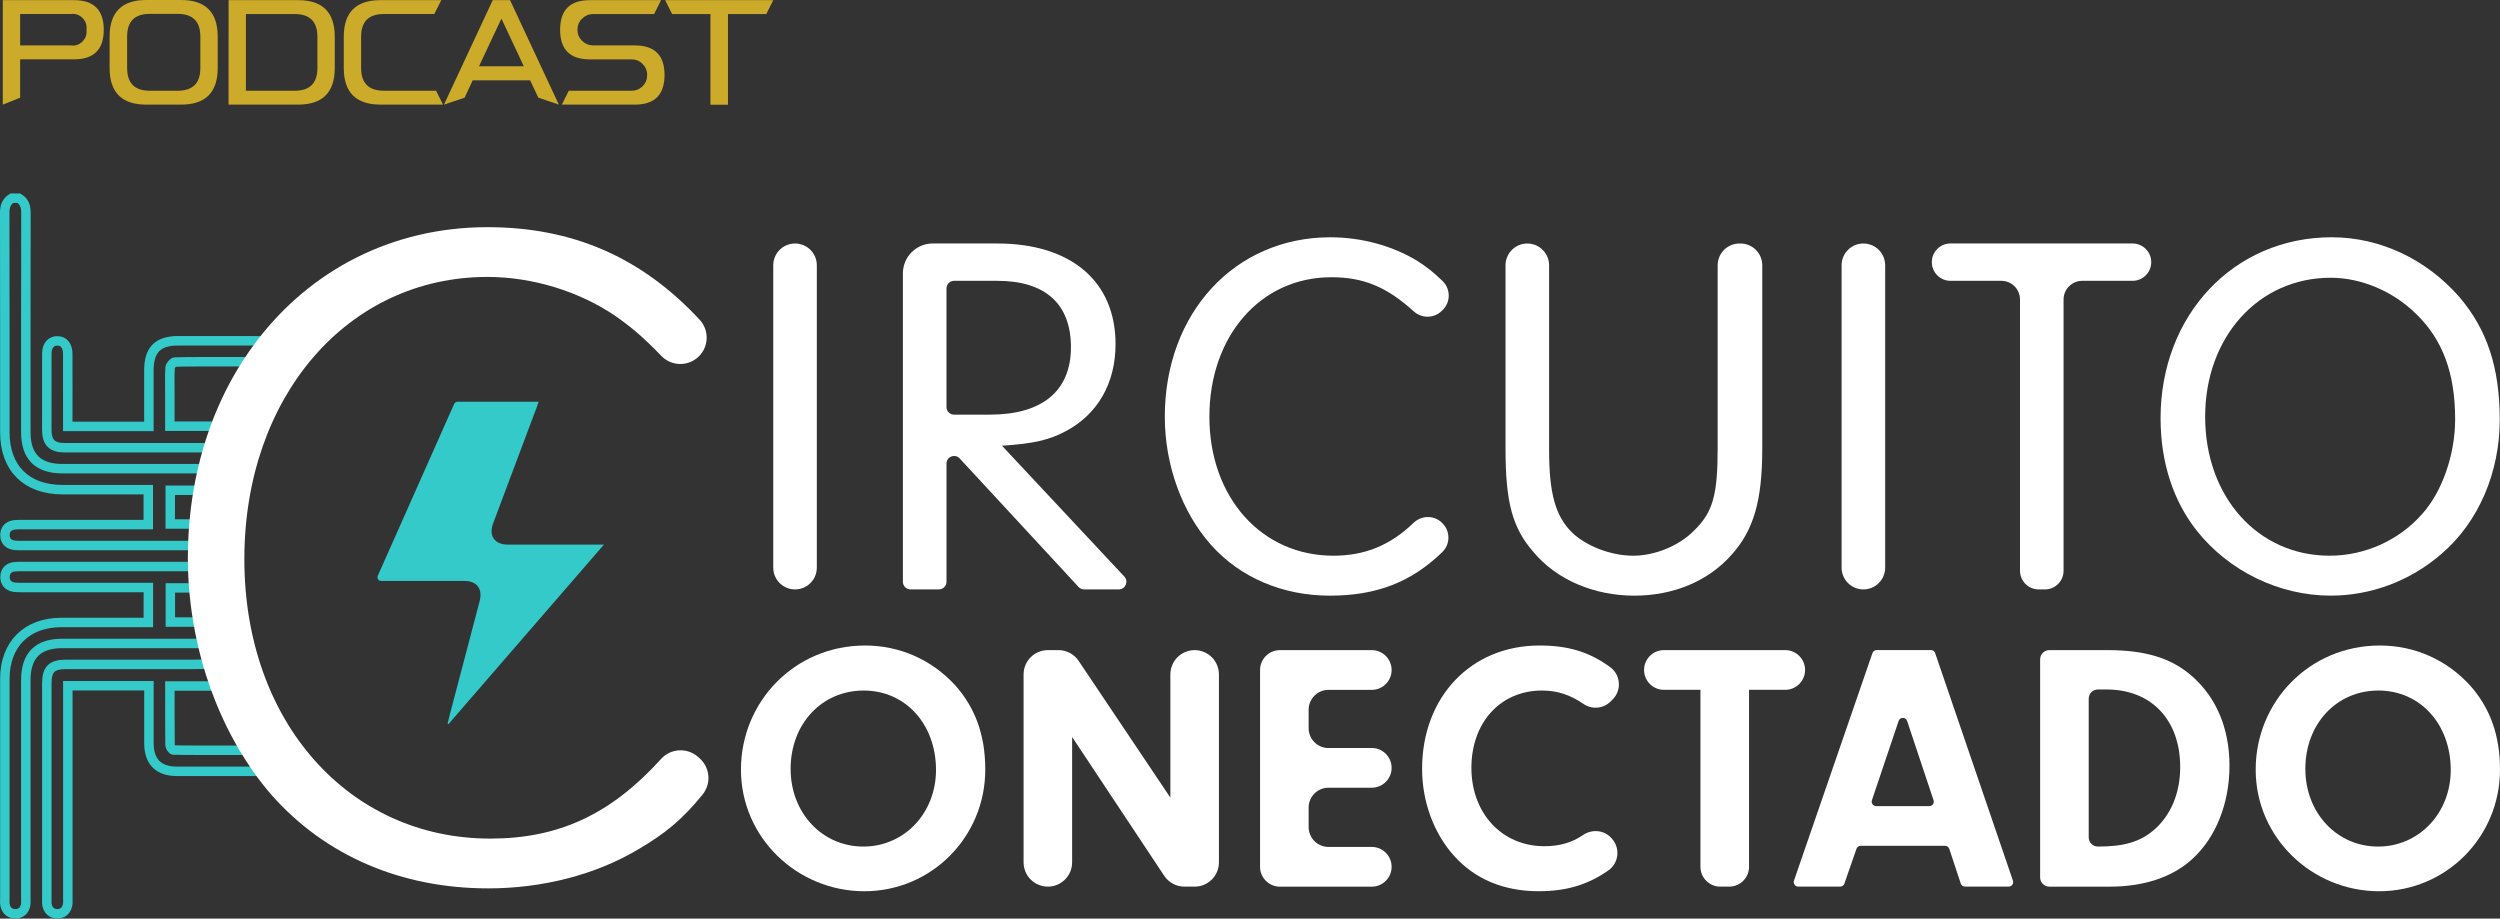
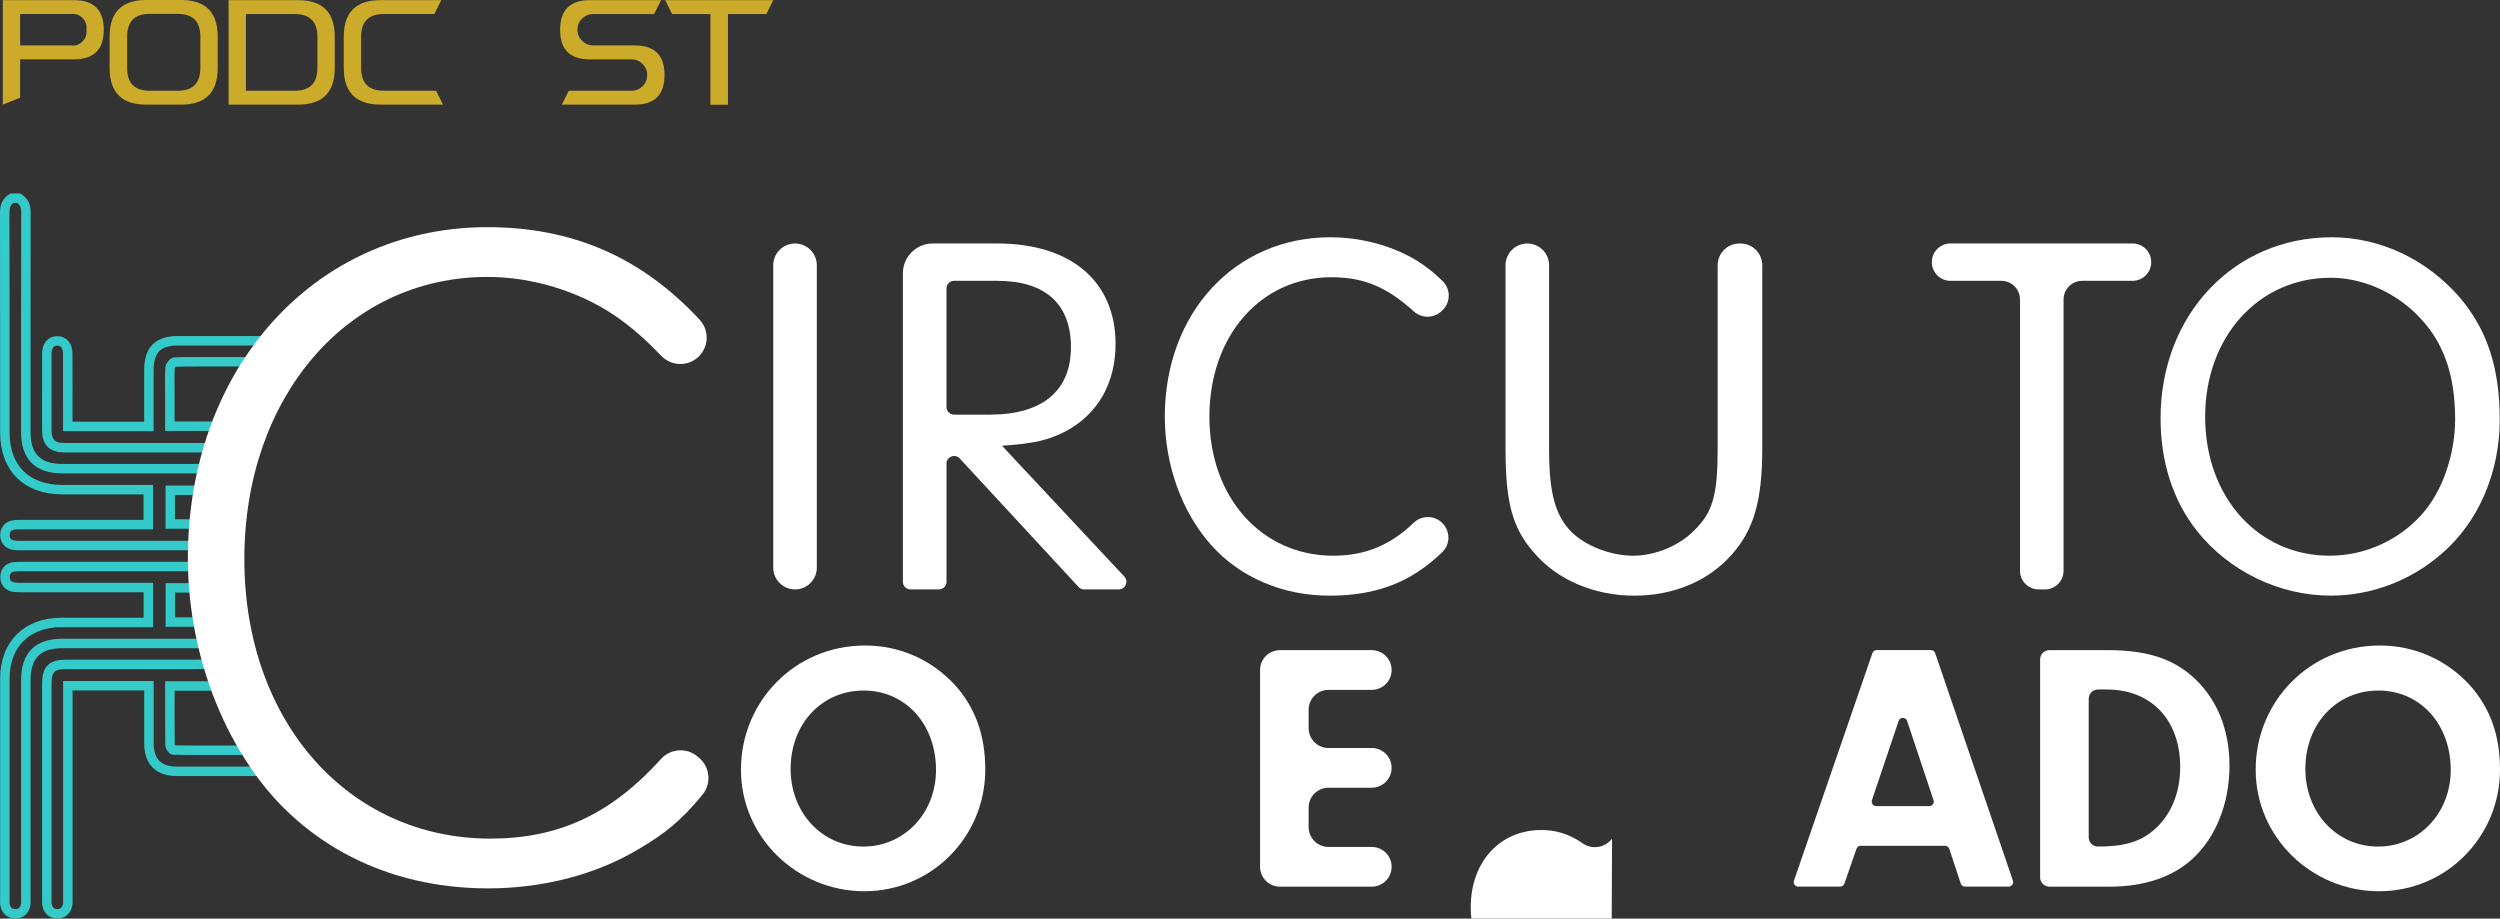
<svg xmlns="http://www.w3.org/2000/svg" id="Layer_2" data-name="Layer 2" viewBox="0 0 1057.15 388.43">
  <rect x="0" y="0" width="1057.15" height="388.43" fill="#333333" stroke="none" />
  <defs>
    <style>
      .cls-1 {
        fill: #34caca;
      }

      .cls-2 {
        fill: none;
        stroke: #34caca;
        stroke-miterlimit: 10;
        stroke-width: 4px;
      }

      .cls-3 {
        fill: #fff;
      }

      .cls-4 {
        fill: #cbab29;
      }
    </style>
  </defs>
  <g id="Layer_1-2" data-name="Layer 1-2">
    <g>
      <g>
        <path class="cls-3" d="M403.89,289.75c8.55,9.6,12.74,21.14,12.74,35.69,0,28.49-22.79,51.43-51.13,51.43s-52.18-22.64-52.18-51.43,22.79-52.48,52.48-52.48c14.69,0,28.19,6,38.08,16.79h.01ZM334.32,325.14c0,18.59,13.34,32.84,30.74,32.84s30.74-14.24,30.74-32.39c0-19.34-12.89-33.59-30.59-33.59s-30.89,14.09-30.89,33.14h0Z" />
-         <path class="cls-3" d="M443.1,374.92h0c-5.67,0-10.27-4.6-10.27-10.27v-79.47c0-5.67,4.6-10.27,10.27-10.27h4.49c3.42,0,6.62,1.71,8.53,4.55l38.78,57.82v-52.1c0-5.67,4.6-10.27,10.27-10.27h0c5.67,0,10.27,4.6,10.27,10.27v79.47c0,5.67-4.6,10.27-10.27,10.27h-4.31c-3.44,0-6.66-1.72-8.56-4.59l-38.94-58.68v53c0,5.67-4.6,10.27-10.27,10.27h0Z" />
        <path class="cls-3" d="M561.77,316.29h18.29c4.64,0,8.4,3.76,8.4,8.4h0c0,4.64-3.76,8.4-8.4,8.4h-18.29c-4.64,0-8.4,3.76-8.4,8.4v8.25c0,4.64,3.76,8.4,8.4,8.4h18.29c4.64,0,8.4,3.76,8.4,8.4h0c0,4.64-3.76,8.4-8.4,8.4h-38.83c-4.64,0-8.4-3.76-8.4-8.4v-83.22c0-4.64,3.76-8.4,8.4-8.4h38.83c4.64,0,8.4,3.76,8.4,8.4h0c0,4.64-3.76,8.4-8.4,8.4h-18.29c-4.64,0-8.4,3.76-8.4,8.4v7.8c0,4.64,3.76,8.4,8.4,8.4v-.03Z" />
-         <path class="cls-3" d="M681.68,354.71c3.57,4.04,2.83,10.3-1.6,13.38-8.86,6.17-17.92,8.77-29.4,8.77-14.84,0-26.99-5.1-35.84-14.99-8.55-9.45-13.49-22.94-13.49-36.73,0-30.44,20.69-52.18,49.63-52.18,11.94,0,20.93,2.6,29.87,9.12,4.47,3.26,5,9.72,1.11,13.65l-.84.85c-3.07,3.1-7.93,3.56-11.52,1.09-5.77-3.97-11.24-5.67-17.56-5.67-17.54,0-29.84,13.49-29.84,32.69s12.89,33.14,30.89,33.14c6.29,0,11.58-1.49,16.28-4.71,3.84-2.63,8.99-2.17,12.08,1.32l.24.27h0Z" />
-         <path class="cls-3" d="M731.2,374.92h-3.75c-4.64,0-8.4-3.76-8.4-8.4v-74.82h-15.44c-4.64,0-8.4-3.76-8.4-8.4h0c0-4.64,3.76-8.4,8.4-8.4h51.28c4.64,0,8.4,3.76,8.4,8.4h0c0,4.64-3.76,8.4-8.4,8.4h-15.29v74.82c0,4.64-3.76,8.4-8.4,8.4Z" />
+         <path class="cls-3" d="M681.68,354.71l-.84.85c-3.07,3.1-7.93,3.56-11.52,1.09-5.77-3.97-11.24-5.67-17.56-5.67-17.54,0-29.84,13.49-29.84,32.69s12.89,33.14,30.89,33.14c6.29,0,11.58-1.49,16.28-4.71,3.84-2.63,8.99-2.17,12.08,1.32l.24.27h0Z" />
        <path class="cls-3" d="M785.03,358.94l-5.11,14.7c-.26.76-.98,1.27-1.79,1.27h-17.74c-1.3,0-2.21-1.28-1.79-2.51l33.18-96.23c.26-.76.98-1.28,1.79-1.28h22.94c.81,0,1.53.51,1.79,1.28l32.89,96.23c.42,1.23-.49,2.5-1.79,2.5h-18.48c-.82,0-1.54-.52-1.8-1.3l-4.84-14.65c-.26-.77-.98-1.3-1.8-1.3h-35.67c-.81,0-1.52.51-1.79,1.27v.02ZM802.86,304.84l-11.3,33.54c-.41,1.23.5,2.5,1.79,2.5h22.48c1.29,0,2.2-1.27,1.79-2.49l-11.18-33.54c-.57-1.72-3.01-1.73-3.59,0h.01Z" />
        <path class="cls-3" d="M862.69,278.81c0-2.15,1.75-3.9,3.9-3.9h24.44c16.19,0,27.14,3.3,35.99,11.1,10.2,9,15.74,22.04,15.74,37.79s-5.7,30.44-15.89,39.58c-8.25,7.5-20.24,11.55-34.64,11.55h-25.64c-2.15,0-3.9-1.75-3.9-3.9v-92.21h0ZM883.23,354.08c0,2.15,1.75,3.9,3.9,3.9h0c10.95,0,17.69-1.95,23.54-6.9,7.2-6.15,11.25-15.59,11.25-26.69,0-19.94-12.14-32.84-31.19-32.84h-3.6c-2.15,0-3.9,1.75-3.9,3.9v58.63Z" />
        <path class="cls-3" d="M1044.41,289.75c8.55,9.6,12.74,21.14,12.74,35.69,0,28.49-22.79,51.43-51.13,51.43s-52.18-22.64-52.18-51.43,22.79-52.48,52.48-52.48c14.69,0,28.19,6,38.08,16.79h.01ZM974.84,325.14c0,18.59,13.34,32.84,30.74,32.84s30.74-14.24,30.74-32.39c0-19.34-12.89-33.59-30.59-33.59s-30.89,14.09-30.89,33.14h0Z" />
      </g>
      <g>
        <path class="cls-3" d="M336.19,249.24h0c-5.09,0-9.21-4.12-9.21-9.21v-127.85c0-5.09,4.12-9.21,9.21-9.21h0c5.09,0,9.21,4.12,9.21,9.21v127.85c0,5.09-4.12,9.21-9.21,9.21h0Z" />
        <path class="cls-3" d="M397.01,249.24h-11.99c-1.78,0-3.22-1.44-3.22-3.22V115.57c0-6.96,5.64-12.61,12.61-12.61h27.31c31.14,0,50,16.01,50,42.54,0,16.45-7.46,29.61-21.05,36.84-7.02,3.73-13.6,5.26-26.97,6.14l51.74,55.33c1.92,2.06.46,5.42-2.35,5.42h-14.65c-.9,0-1.75-.37-2.36-1.03l-50.26-54.34c-1.99-2.15-5.58-.74-5.58,2.18v49.97c0,1.78-1.44,3.22-3.22,3.22h-.01ZM418.65,175.33c22.15,0,34.21-10.09,34.21-28.51s-10.97-28.07-31.14-28.07h-18.27c-1.78,0-3.22,1.44-3.22,3.22v50.15c0,1.78,1.44,3.22,3.22,3.22h15.2,0Z" />
        <path class="cls-3" d="M609.96,221.26c3.36,3.36,3.36,8.85-.05,12.17-13.18,12.83-28,18.45-47.62,18.45s-37.72-7.46-50.22-21.49c-12.28-13.82-19.52-33.77-19.52-54.17,0-43.86,29.61-75.88,69.96-75.88,13.16,0,26.1,3.51,36.62,9.87,3.99,2.51,7.09,4.93,10.9,8.66,3.49,3.42,3.43,9.06-.15,12.39l-.41.38c-3.27,3.04-8.32,3.04-11.63.04-11.61-10.53-21.46-14.45-34.9-14.45-29.83,0-51.54,24.78-51.54,58.99s22.15,58.77,52.41,58.77c13.34,0,24.09-4.42,33.91-13.88,3.4-3.28,8.76-3.32,12.09,0l.14.14h0Z" />
        <path class="cls-3" d="M655.05,190.03c0,18.64,2.63,28.07,9.65,35.09,6.14,5.92,16.67,9.87,25.88,9.87s19.52-4.17,25.88-10.75c7.9-7.68,9.87-15.13,9.87-34.65v-77.41c0-5.09,4.12-9.21,9.21-9.21h.44c5.09,0,9.21,4.12,9.21,9.21v77.41c0,21.93-3.51,34.43-12.94,44.96-9.87,11.18-24.56,17.33-41.23,17.33s-32.68-6.58-42.55-18.42c-8.99-10.31-11.84-21.05-11.84-43.86v-77.42c0-5.09,4.12-9.21,9.21-9.21h0c5.09,0,9.21,4.12,9.21,9.21v77.85h0Z" />
-         <path class="cls-3" d="M787.95,249.24h0c-5.09,0-9.21-4.12-9.21-9.21v-127.85c0-5.09,4.12-9.21,9.21-9.21h0c5.09,0,9.21,4.12,9.21,9.21v127.85c0,5.09-4.12,9.21-9.21,9.21h0Z" />
        <path class="cls-3" d="M864.71,249.24h-2.63c-4.36,0-7.9-3.53-7.9-7.9v-114.69c0-4.36-3.53-7.9-7.9-7.9h-21.49c-4.36,0-7.9-3.53-7.9-7.9h0c0-4.36,3.53-7.9,7.9-7.9h76.98c4.36,0,7.9,3.53,7.9,7.9h0c0,4.36-3.53,7.9-7.9,7.9h-21.27c-4.36,0-7.9,3.53-7.9,7.9v114.7c0,4.36-3.53,7.9-7.9,7.9h.01Z" />
        <path class="cls-3" d="M1039.93,125.56c11.84,13.82,17.11,30.04,17.11,51.97s-8.77,43.2-24.78,56.8c-13.16,11.4-29.83,17.54-46.71,17.54-21.71,0-42.98-10.31-56.58-27.41-10.09-12.72-15.35-29.17-15.35-47.59,0-43.64,30.92-76.54,72.37-76.54,20.4,0,39.91,9.21,53.95,25.22h0ZM932.47,176.22c0,33.99,22.37,58.77,52.63,58.77,14.69,0,29.17-6.36,39.04-17.54,8.55-9.43,14.04-25.22,14.04-40.13,0-19.52-5.26-33.77-16.67-44.74-9.65-9.43-23.03-15.13-35.97-15.13-30.48,0-53.07,25-53.07,58.77Z" />
      </g>
-       <path class="cls-1" d="M192.08,170.79c.25-.56.8-.92,1.41-.92h34.28c-.25.75-.45,1.38-.68,1.99-6.18,16.47-12.37,32.94-18.55,49.41-1.98,5.29.58,9.02,6.21,9.02h40.63l-65.71,75.87-.39-.2c.32-1.34.63-2.68.98-4,4.18-15.91,8.38-31.83,12.56-47.74,1.38-5.24-1.16-8.56-6.53-8.57-11.71,0-23.42,0-35.13,0h0c-1.12,0-1.87-1.16-1.41-2.18,10.85-24.41,21.58-48.54,32.31-72.69h.02Z" />
      <path class="cls-2" d="M84.72,263.05h-12.69v-14.45h10.91c-.23-2.99-.39-6.01-.46-9.03h-.59c-24.14,0-48.28,0-72.42,0-1.17,0-2.37-.04-3.54.12-2.37.33-3.75,1.82-3.81,4.18-.06,2.49,1.34,4.05,3.84,4.44,1.06.16,2.17.12,3.24.12,16.66,0,33.31,0,49.96,0h3.57v14.78h-3.75c-11.04,0-22.07-.04-33.11,0-14.62.05-23.82,9.28-23.82,23.82,0,30.93,0,61.86,0,92.79,0,.99-.11,2.01.1,2.95.52,2.28,2.01,3.66,4.39,3.64,2.37-.04,3.83-1.43,4.29-3.72.19-.96.09-1.97.09-2.96v-92.2c0-10.33,5.09-15.44,15.4-15.45h56.16c.48,0,2.18,0,4.03,0-.69-2.99-1.29-6.01-1.79-9.05h0ZM84.83,207.31c.53-3.09,1.13-6.14,1.84-9.13-18.85,0-44.49.01-60.28,0-10.34,0-15.47-5.11-15.47-15.38,0-30.93-.02-61.85.05-92.78.01-2.71-.64-4.79-3.01-6.21h-2.95c-2.35,1.42-3.02,3.51-3.01,6.22.07,30.93.04,61.86.05,92.79,0,15.13,9.09,24.2,24.31,24.23,10.93.02,21.87,0,32.8,0h3.55v14.78h-3.75c-16.66,0-33.31,0-49.96,0-1.18,0-2.39-.02-3.52.22-2.22.47-3.4,2.02-3.39,4.23.02,2.21,1.22,3.73,3.44,4.19,1.15.23,2.34.22,3.52.22h73.46c.09-3.07.26-6.11.51-9.12h-11.03v-14.27h12.84ZM104.28,317.26c-10.54.02-27.85.02-30.93-.1-.53-.02-1.44-1.34-1.45-2.06-.1-8.26-.06-16.51-.06-25.03h19.83c-1.07-3.03-2.05-6.11-2.93-9.22-2.97.04-6.03.09-6.64.09-18.03,0-36.06,0-54.1,0-6.14,0-8.2,2.05-8.2,8.11v91.03c0,.87-.09,1.8.1,2.65.51,2.28,1.97,3.67,4.34,3.67s3.86-1.39,4.34-3.68c.2-.95.1-1.96.1-2.94v-89.81h34.3v3.03c0,7.09,0,14.18,0,21.28,0,7.8,4.03,11.87,11.78,11.88,3.11,0,25.95,0,35.28,0-2.01-2.87-3.93-5.84-5.74-8.91h-.02ZM75.32,144.1c-8.58,0-12.36,3.83-12.36,12.5,0,6.89,0,13.78,0,20.68v3.03H28.66v-5.58c0-8.37.01-16.73-.01-25.11-.01-3.44-1.68-5.47-4.4-5.48s-4.45,2.03-4.45,5.45c-.02,10.73-.02,21.47-.01,32.2.01,5.29,2.22,7.53,7.58,7.54,14.59.02,42.03.02,61.63.01.9-3.09,1.91-6.14,2.99-9.12h-20.17v-13.51c0-3.75-.12-7.49.1-11.23.06-.86,1.27-2.34,2.02-2.38,2.25-.15,17.92-.16,31.5-.15,1.95-3.06,4.01-6,6.19-8.85h-36.31Z" />
      <path class="cls-3" d="M295.13,320.03l.67.59c4.5,3.96,5.04,10.77,1.26,15.41-8.75,10.74-15.91,16.49-27.03,23.04-18.21,10.92-40.88,16.59-63.54,16.59-36.82,0-68.79-13.77-91.44-39.25-2.82-3.23-5.51-6.65-8.03-10.24-2.01-2.87-3.93-5.84-5.74-8.91-5.03-8.44-9.25-17.59-12.62-27.18-1.07-3.03-2.05-6.11-2.93-9.22-.83-2.9-1.57-5.82-2.22-8.76-.69-2.99-1.29-6.01-1.79-9.05-.81-4.78-1.4-9.6-1.79-14.45-.23-2.99-.39-6.01-.46-9.03-.02-1.16-.04-2.33-.04-3.5,0-1.8.02-3.59.09-5.36.09-3.07.26-6.11.51-9.12.41-4.86,1-9.61,1.8-14.27.53-3.09,1.13-6.14,1.84-9.13.69-3.01,1.47-5.95,2.33-8.86.9-3.09,1.91-6.14,2.99-9.12,3.57-9.76,8.08-18.89,13.44-27.26,1.95-3.06,4.01-6,6.19-8.85,22.76-29.86,57.2-48.04,97.48-48.04,35.81,0,65.04,12.54,89.74,39.13,4.39,4.73,3.86,12.19-1.15,16.25h0c-4.5,3.64-11.02,3.22-15.04-.95-7.83-8.12-12.95-12.33-19.32-16.8-15.38-10.51-35.21-16.59-54.22-16.59-59.08,0-102.79,50.57-102.79,119.36s44.12,118.15,103.99,118.15c28.74,0,50.94-10.14,72.19-33.65,4.09-4.53,11.05-4.95,15.63-.92h0Z" />
    </g>
  </g>
  <g>
    <path class="cls-4" d="M31.34.07c8.36,0,12.54,4.17,12.54,12.51s-4.18,12.51-12.54,12.51H8.52v16.21l-7.34,2.94V.07h30.16ZM36.55,12.54c.27-1.91-.29-3.56-1.67-4.94-1.38-1.38-3.03-1.93-4.94-1.67H8.52v13.28h21.42c1.91.27,3.56-.29,4.94-1.67,1.38-1.38,1.93-3.05,1.67-5Z" />
    <path class="cls-4" d="M76.58,0c10.32,0,15.48,5.16,15.48,15.48v13.28c0,10.32-5.16,15.48-15.48,15.48h-14.75c-10.32,0-15.48-5.16-15.48-15.48v-13.28c0-10.32,5.16-15.48,15.48-15.48h14.75ZM84.72,28.76v-13.28c0-6.41-3.2-9.61-9.61-9.61h-11.81c-6.36,0-9.54,3.2-9.54,9.61v13.28c0,6.41,3.18,9.61,9.54,9.61h11.81c6.41,0,9.61-3.2,9.61-9.61Z" />
    <path class="cls-4" d="M126.15.07c10.28,0,15.41,5.16,15.41,15.48v13.21c0,10.32-5.16,15.48-15.48,15.48h-29.42V.07h29.49ZM134.22,28.76v-13.21c0-6.41-3.2-9.61-9.61-9.61h-20.62v32.43h20.62c6.41,0,9.61-3.2,9.61-9.61Z" />
    <path class="cls-4" d="M184.4,38.36l2.94,5.87h-26.49c-10.32,0-15.48-5.16-15.48-15.48v-13.21c0-10.32,5.16-15.48,15.48-15.48h25.75l-2.94,5.87h-21.35c-6.41,0-9.61,3.2-9.61,9.61v13.21c0,6.41,3.2,9.61,9.61,9.61h22.09Z" />
-     <path class="cls-4" d="M215.69.07l20.62,44.17-8.67-2.94-3.47-7.34h-24.29l-3.4,7.34-8.74,2.94L208.35.07h7.34ZM202.55,28.02h18.95l-9.47-20.15-9.47,20.15Z" />
    <path class="cls-4" d="M268.53,19.22c8.32,0,12.48,4.16,12.48,12.48s-4.16,12.54-12.48,12.54h-30.96l2.94-5.87h26.56c1.82,0,3.38-.64,4.67-1.93,1.29-1.29,1.93-2.86,1.93-4.7s-.65-3.41-1.93-4.7c-1.29-1.29-2.85-1.93-4.67-1.93h-17.68c-8.36,0-12.54-4.17-12.54-12.51S241.02.07,249.38.07h30.16l-2.94,5.87h-25.75c-1.82,0-3.39.65-4.7,1.93-1.31,1.29-1.97,2.86-1.97,4.7s.66,3.41,1.97,4.7c1.31,1.29,2.88,1.93,4.7,1.93h17.68Z" />
    <path class="cls-4" d="M281.28.07h45.7l-2.94,5.87h-16.21v38.36h-7.41V5.94h-16.21l-2.94-5.87Z" />
  </g>
</svg>